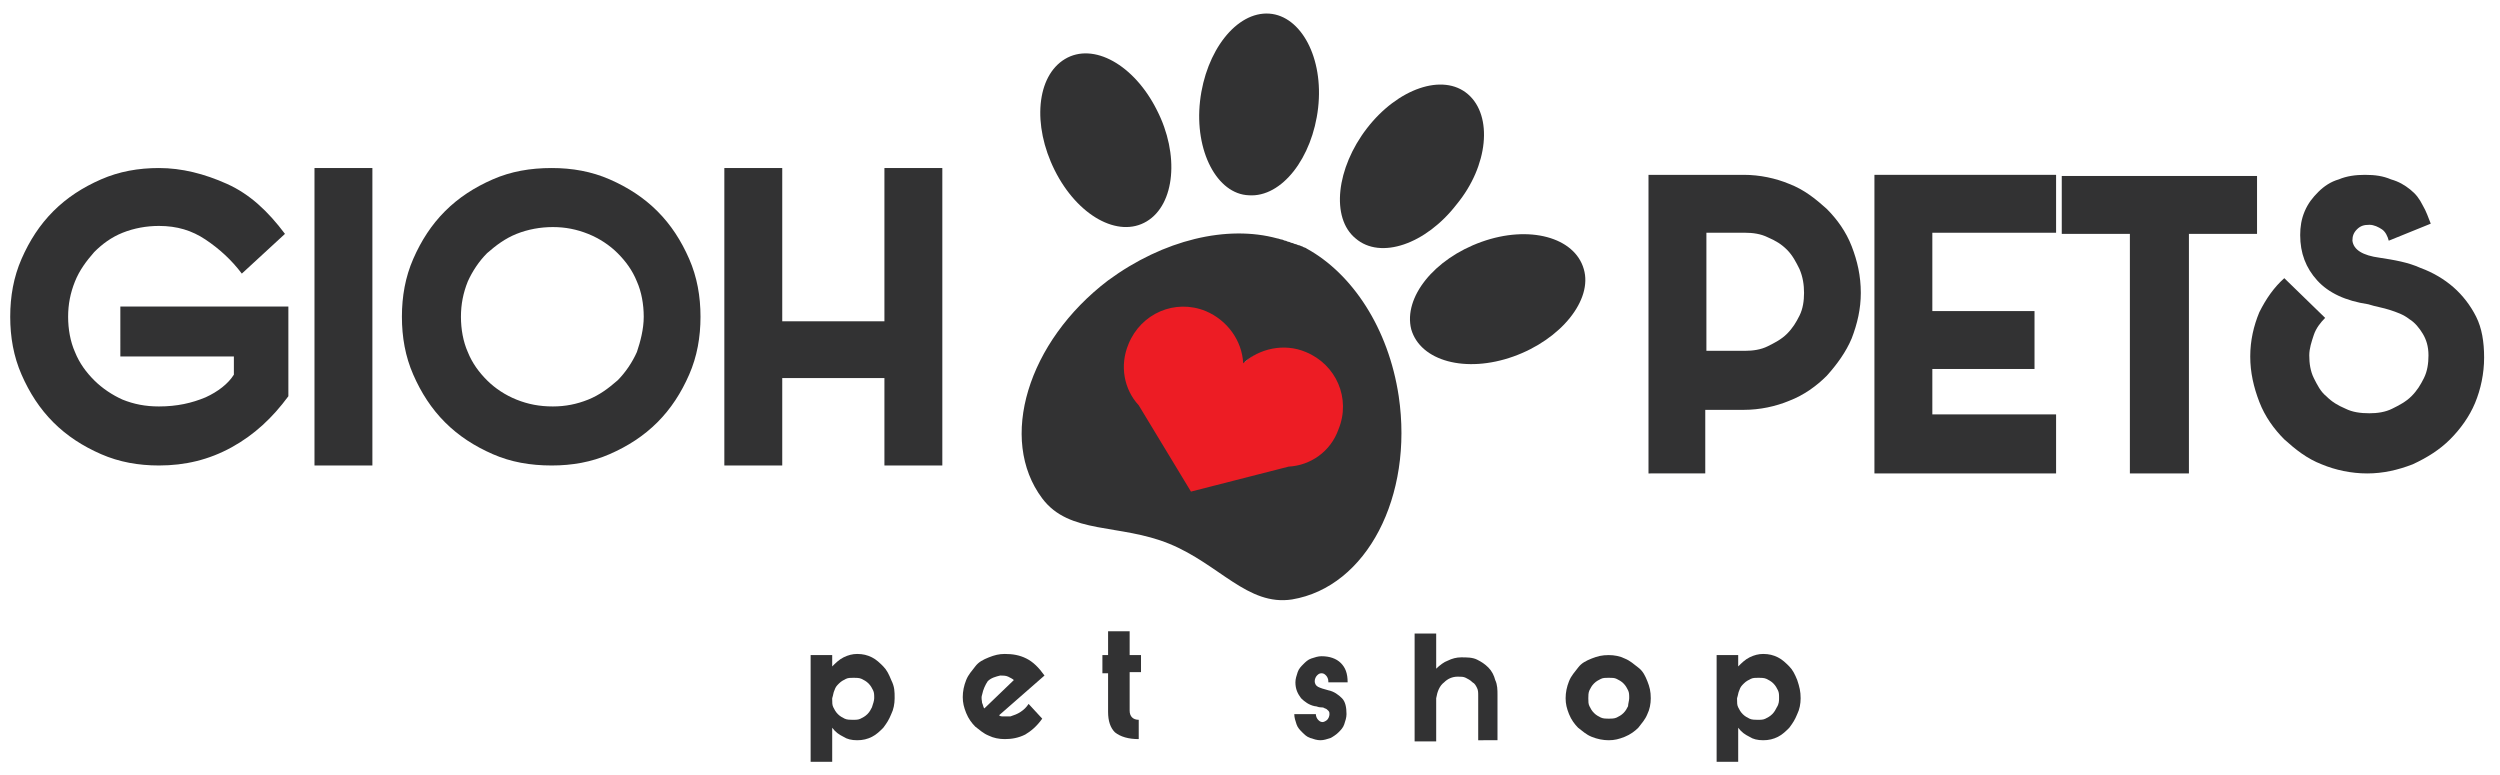
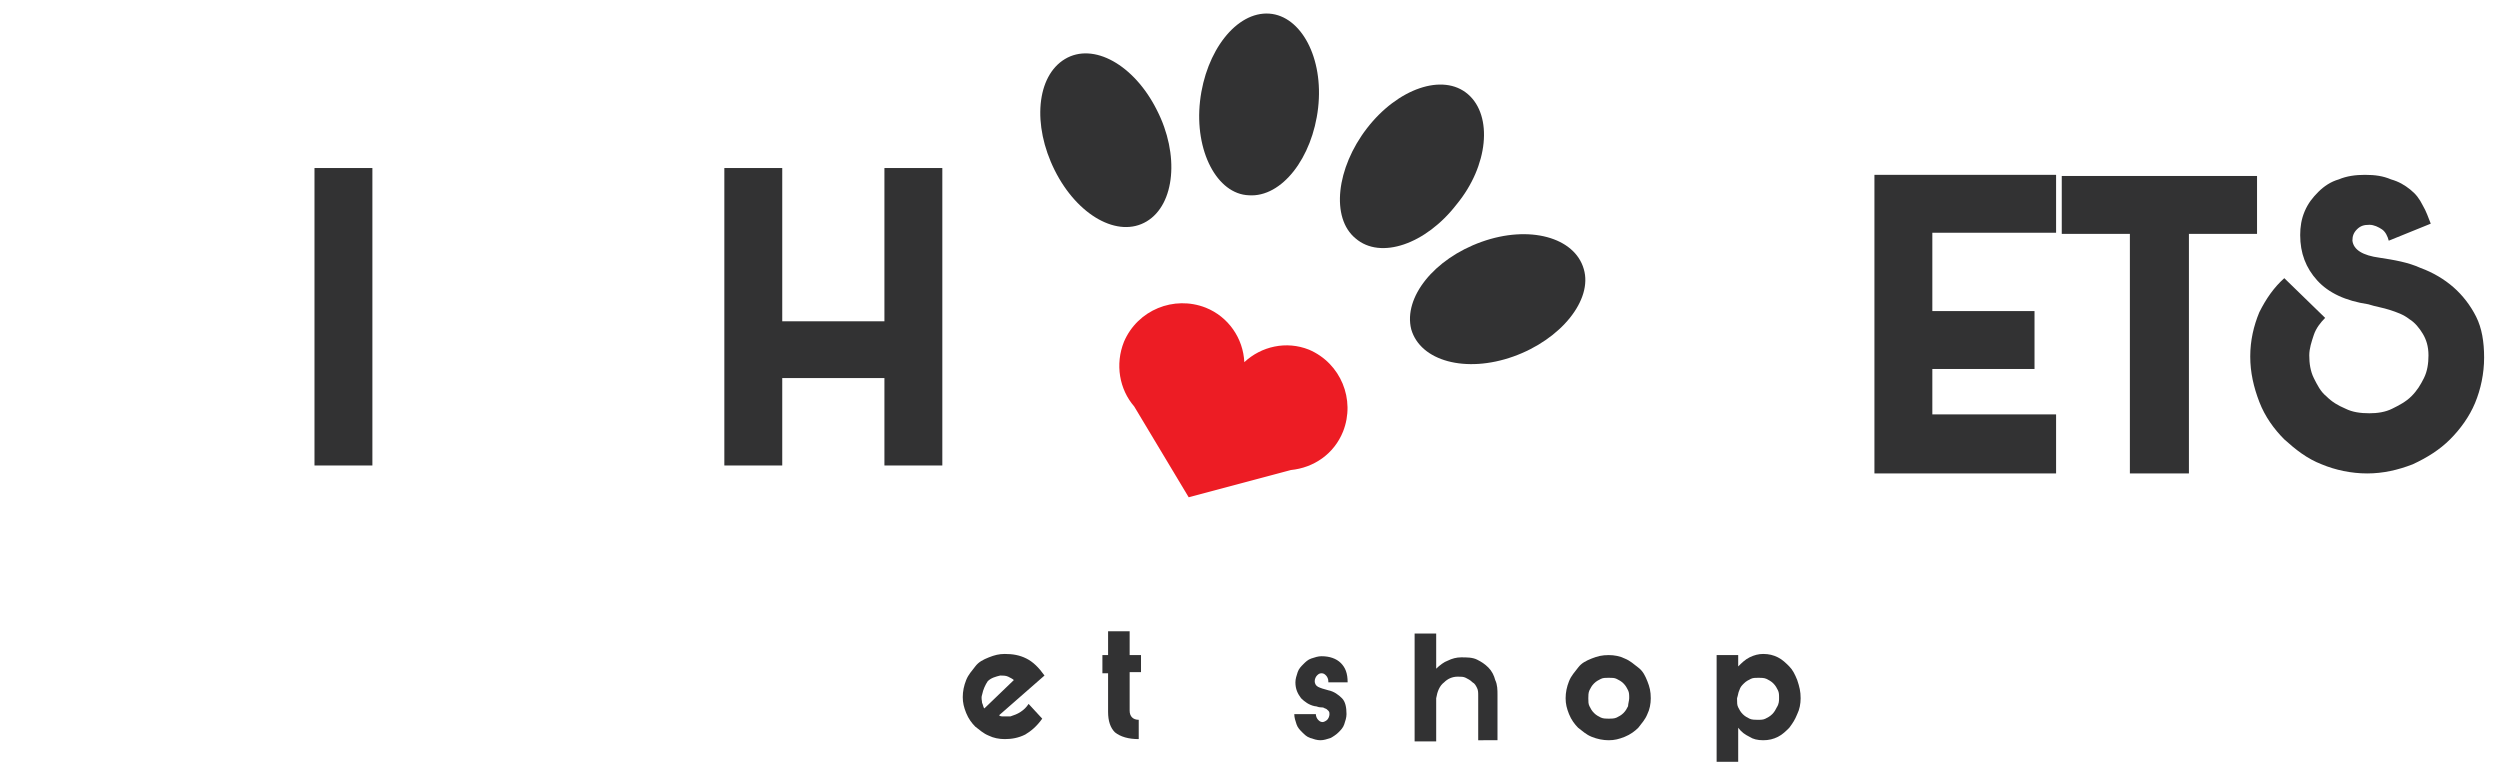
<svg xmlns="http://www.w3.org/2000/svg" version="1.1" id="Camada_1" x="0px" y="0px" viewBox="0 0 220.2 68.3" style="enable-background:new 0 0 220.2 68.3;" xml:space="preserve">
  <style type="text/css">
	.st0{fill:#ED1C24;}
	.st1{fill:#323233;}
</style>
  <g>
    <path class="st0" d="M109.6,31.9c-0.1-2.1-1.4-4-3.4-4.8c-2.8-1.1-6,0.2-7.2,3c-0.8,2-0.4,4.2,0.9,5.7l4.8,8l9-2.4   c2-0.2,3.8-1.4,4.6-3.4c1.1-2.8-0.2-6-3-7.2C113.3,30,111.1,30.5,109.6,31.9z" />
    <g>
-       <path class="st1" d="M21.3,24.1c-0.9-1.2-2-2.2-3.2-3c-1.2-0.8-2.5-1.2-4.1-1.2c-1.1,0-2.2,0.2-3.2,0.6c-1,0.4-1.8,1-2.5,1.7    C7.6,23,7,23.8,6.6,24.8c-0.4,1-0.6,2-0.6,3.1c0,1.1,0.2,2.2,0.6,3.1c0.4,1,1,1.8,1.7,2.5c0.7,0.7,1.6,1.3,2.5,1.7    c1,0.4,2,0.6,3.2,0.6c1.6,0,2.9-0.3,4.1-0.8c1.1-0.5,2-1.2,2.5-2v-1.6h-10V27h14.8v7.9c-1.4,1.9-3,3.4-5,4.5    C18.4,40.5,16.3,41,14,41c-1.8,0-3.5-0.3-5.1-1c-1.6-0.7-3-1.6-4.2-2.8c-1.2-1.2-2.1-2.6-2.8-4.2c-0.7-1.6-1-3.3-1-5.1    c0-1.8,0.3-3.5,1-5.1c0.7-1.6,1.6-3,2.8-4.2c1.2-1.2,2.6-2.1,4.2-2.8c1.6-0.7,3.3-1,5.1-1c2,0,4,0.5,6,1.4c2,0.9,3.6,2.4,5.1,4.4    L21.3,24.1z" />
      <path class="st1" d="M27.7,41V14.8h5.1V41H27.7z" />
-       <path class="st1" d="M61.7,27.9c0,1.8-0.3,3.5-1,5.1c-0.7,1.6-1.6,3-2.8,4.2c-1.2,1.2-2.6,2.1-4.2,2.8c-1.6,0.7-3.3,1-5.1,1    c-1.9,0-3.6-0.3-5.2-1c-1.6-0.7-3-1.6-4.2-2.8c-1.2-1.2-2.1-2.6-2.8-4.2c-0.7-1.6-1-3.3-1-5.1c0-1.8,0.3-3.5,1-5.1    c0.7-1.6,1.6-3,2.8-4.2c1.2-1.2,2.6-2.1,4.2-2.8c1.6-0.7,3.3-1,5.2-1c1.8,0,3.5,0.3,5.1,1c1.6,0.7,3,1.6,4.2,2.8    c1.2,1.2,2.1,2.6,2.8,4.2C61.4,24.4,61.7,26.1,61.7,27.9z M56.7,27.9c0-1.1-0.2-2.2-0.6-3.1c-0.4-1-1-1.8-1.7-2.5    c-0.7-0.7-1.6-1.3-2.6-1.7c-1-0.4-2-0.6-3.1-0.6c-1.1,0-2.2,0.2-3.2,0.6c-1,0.4-1.8,1-2.6,1.7c-0.7,0.7-1.3,1.6-1.7,2.5    c-0.4,1-0.6,2-0.6,3.1c0,1.1,0.2,2.2,0.6,3.1c0.4,1,1,1.8,1.7,2.5c0.7,0.7,1.6,1.3,2.6,1.7c1,0.4,2,0.6,3.2,0.6    c1.1,0,2.1-0.2,3.1-0.6c1-0.4,1.8-1,2.6-1.7c0.7-0.7,1.3-1.6,1.7-2.5C56.4,30.1,56.7,29,56.7,27.9z" />
-       <path class="st1" d="M77.9,41v-7.7h-9V41h-5.1V14.8h5.1v13.5h9V14.8H83V41H77.9z" />
+       <path class="st1" d="M77.9,41v-7.7h-9V41h-5.1V14.8h5.1v13.5h9V14.8H83V41H77.9" />
    </g>
    <g>
      <g>
        <g>
          <path class="st1" d="M101.9,9.7c-2-4-5.6-6-8.1-4.5s-2.9,5.8-0.9,9.8c2,4,5.6,6,8.1,4.5C103.5,18,103.9,13.6,101.9,9.7z" />
          <path class="st1" d="M139.5,23.7c-0.8-2.8-4.8-3.9-9-2.4c-4.2,1.5-6.9,4.9-6.2,7.7c0.8,2.8,4.8,3.9,9,2.4      C137.5,29.9,140.3,26.4,139.5,23.7z" />
        </g>
        <g>
          <path class="st1" d="M111.8,1.2c-2.9-0.2-5.6,3.3-6.1,7.7c-0.5,4.4,1.5,8.2,4.3,8.3c2.9,0.2,5.6-3.3,6.1-7.7      C116.6,5.1,114.6,1.4,111.8,1.2z" />
          <path class="st1" d="M129.3,8.3c-2.2-1.9-6.2-0.5-8.9,3c-2.7,3.5-3.2,7.9-1,9.7c2.2,1.9,6.2,0.5,8.9-3      C131.1,14.6,131.5,10.2,129.3,8.3z" />
        </g>
      </g>
-       <path class="st1" d="M123.2,34.9c-0.9-6-4.1-10.8-8.1-13c0,0,0,0,0,0c-0.1-0.1-0.3-0.1-0.4-0.2c-0.1,0-0.2-0.1-0.3-0.1    c-0.1,0-0.2-0.1-0.3-0.1c-0.1,0-0.2-0.1-0.3-0.1c-0.1,0-0.2-0.1-0.3-0.1c-0.1,0-0.2-0.1-0.3-0.1c-0.1,0-0.2-0.1-0.3-0.1    c-0.1,0-0.3-0.1-0.4-0.1c0,0,0,0,0,0c-4.4-1.2-10,0.1-14.9,3.7c-7.1,5.4-9.7,14-5.8,19.2c2.4,3.2,6.8,2.2,11.2,4    c4.4,1.8,6.9,5.5,10.8,4.9C120.4,51.7,124.5,43.7,123.2,34.9z M113.5,41.1l-8.6,2.2l-4.6-7.6c-1.3-1.4-1.7-3.5-0.9-5.4    c1.1-2.7,4.1-4,6.8-2.9c1.9,0.8,3.2,2.6,3.3,4.6c1.4-1.3,3.6-1.8,5.5-1c2.7,1.1,4,4.1,2.9,6.8C117.2,39.8,115.4,41,113.5,41.1z" />
    </g>
    <g>
-       <path class="st1" d="M145.2,41.7V15.4h8.4c1.4,0,2.8,0.3,4,0.8c1.3,0.5,2.3,1.3,3.3,2.2c0.9,0.9,1.7,2,2.2,3.3    c0.5,1.3,0.8,2.6,0.8,4.1c0,1.4-0.3,2.7-0.8,4c-0.5,1.2-1.3,2.3-2.2,3.3c-0.9,0.9-2,1.7-3.3,2.2c-1.2,0.5-2.6,0.8-4,0.8h-3.4v5.6    H145.2z M150.3,30.9h3.4c0.7,0,1.4-0.1,2-0.4c0.6-0.3,1.2-0.6,1.7-1.1s0.8-1,1.1-1.6c0.3-0.6,0.4-1.3,0.4-2c0-0.7-0.1-1.4-0.4-2.1    c-0.3-0.6-0.6-1.2-1.1-1.7s-1-0.8-1.7-1.1c-0.6-0.3-1.3-0.4-2-0.4h-3.4V30.9z" />
      <path class="st1" d="M181.1,41.7h-16V15.4h16v5.1h-10.9v6.9h9v5.1h-9v4h10.9V41.7z" />
      <path class="st1" d="M187.6,41.7V20.6h-6v-5.1h17.2v5.1h-6v21.1H187.6z" />
      <path class="st1" d="M204.8,28c-0.4,0.4-0.8,0.9-1,1.5c-0.2,0.6-0.4,1.2-0.4,1.8c0,0.7,0.1,1.4,0.4,2c0.3,0.6,0.6,1.2,1.1,1.6    c0.5,0.5,1,0.8,1.7,1.1c0.6,0.3,1.3,0.4,2.1,0.4c0.7,0,1.4-0.1,2-0.4c0.6-0.3,1.2-0.6,1.7-1.1c0.5-0.5,0.8-1,1.1-1.6    c0.3-0.6,0.4-1.3,0.4-2c0-0.8-0.2-1.4-0.5-1.9c-0.3-0.5-0.7-1-1.2-1.3c-0.5-0.4-1.1-0.6-1.7-0.8c-0.6-0.2-1.3-0.3-1.9-0.5    c-2-0.3-3.5-1-4.5-2.1c-1-1.1-1.5-2.4-1.5-4c0-0.7,0.1-1.4,0.4-2.1c0.3-0.7,0.7-1.2,1.2-1.7c0.5-0.5,1.1-0.9,1.8-1.1    c0.7-0.3,1.5-0.4,2.3-0.4c0.9,0,1.6,0.1,2.3,0.4c0.7,0.2,1.2,0.5,1.7,0.9c0.5,0.4,0.8,0.8,1.1,1.4c0.3,0.5,0.5,1.1,0.7,1.6    l-3.7,1.5c-0.1-0.4-0.3-0.8-0.6-1c-0.3-0.2-0.7-0.4-1.1-0.4c-0.5,0-0.8,0.1-1.1,0.4c-0.3,0.3-0.4,0.6-0.4,1    c0.1,0.8,0.9,1.3,2.4,1.5c1.3,0.2,2.5,0.4,3.6,0.9c1.1,0.4,2.1,1,2.9,1.7c0.8,0.7,1.5,1.6,2,2.6c0.5,1,0.7,2.2,0.7,3.6    c0,1.4-0.3,2.8-0.8,4c-0.5,1.2-1.3,2.3-2.2,3.2c-0.9,0.9-2,1.6-3.3,2.2c-1.3,0.5-2.6,0.8-4,0.8c-1.4,0-2.8-0.3-4-0.8    c-1.3-0.5-2.3-1.3-3.3-2.2c-0.9-0.9-1.7-2-2.2-3.3c-0.5-1.3-0.8-2.6-0.8-4c0-1.4,0.3-2.7,0.8-3.9c0.6-1.2,1.3-2.2,2.2-3L204.8,28z    " />
    </g>
    <g>
-       <path class="st1" d="M78.8,61.5c0,0.5-0.1,1-0.3,1.4c-0.2,0.5-0.4,0.8-0.7,1.2c-0.3,0.3-0.6,0.6-1,0.8c-0.4,0.2-0.8,0.3-1.3,0.3    c-0.5,0-0.9-0.1-1.2-0.3c-0.4-0.2-0.7-0.4-1-0.8v3h-1.9v-9.4h1.9v1c0.3-0.3,0.6-0.6,1-0.8c0.4-0.2,0.8-0.3,1.2-0.3    c0.5,0,0.9,0.1,1.3,0.3c0.4,0.2,0.7,0.5,1,0.8c0.3,0.3,0.5,0.7,0.7,1.2C78.8,60.5,78.8,60.9,78.8,61.5z M77,61.5    c0-0.3,0-0.5-0.1-0.7c-0.1-0.2-0.2-0.4-0.4-0.6c-0.2-0.2-0.4-0.3-0.6-0.4c-0.2-0.1-0.5-0.1-0.7-0.1c-0.3,0-0.5,0-0.7,0.1    c-0.2,0.1-0.4,0.2-0.6,0.4c-0.2,0.2-0.3,0.3-0.4,0.6c-0.1,0.2-0.1,0.4-0.2,0.7v0.1c0,0.3,0,0.5,0.1,0.7c0.1,0.2,0.2,0.4,0.4,0.6    c0.2,0.2,0.4,0.3,0.6,0.4c0.2,0.1,0.5,0.1,0.7,0.1c0.3,0,0.5,0,0.7-0.1c0.2-0.1,0.4-0.2,0.6-0.4c0.2-0.2,0.3-0.4,0.4-0.6    C76.9,62,77,61.7,77,61.5z" />
      <path class="st1" d="M91.8,63.3c-0.5,0.7-1,1.1-1.5,1.4c-0.6,0.3-1.2,0.4-1.8,0.4c-0.5,0-1-0.1-1.4-0.3c-0.5-0.2-0.8-0.5-1.2-0.8    c-0.3-0.3-0.6-0.7-0.8-1.2c-0.2-0.5-0.3-0.9-0.3-1.4c0-0.5,0.1-1,0.3-1.5c0.2-0.5,0.5-0.8,0.8-1.2s0.7-0.6,1.2-0.8    c0.5-0.2,0.9-0.3,1.4-0.3c0.7,0,1.3,0.1,1.9,0.4c0.6,0.3,1.1,0.8,1.6,1.5l-4,3.5c0.1,0.1,0.2,0.1,0.4,0.1c0.2,0,0.4,0,0.6,0    c0.3-0.1,0.6-0.2,0.9-0.4c0.3-0.2,0.5-0.4,0.7-0.7L91.8,63.3z M86.5,61.2c-0.1,0.3,0,0.5,0,0.7c0.1,0.2,0.1,0.4,0.2,0.5l2.6-2.5    c-0.1-0.1-0.3-0.2-0.5-0.3c-0.2-0.1-0.5-0.1-0.7-0.1c-0.4,0.1-0.8,0.2-1.1,0.5C86.8,60.3,86.6,60.7,86.5,61.2z" />
      <path class="st1" d="M97.1,57.7h0.5v-2.1h1.9v2.1h1v1.5h-1v3.4c0,0.5,0.3,0.8,0.8,0.8v1.7c-0.9,0-1.6-0.2-2.1-0.6    c-0.4-0.4-0.6-1-0.6-1.8v-3.4h-0.5V57.7z" />
      <path class="st1" d="M117,60c0-0.2-0.1-0.4-0.2-0.5c-0.1-0.1-0.2-0.2-0.4-0.2c-0.2,0-0.3,0.1-0.4,0.2c-0.1,0.1-0.2,0.3-0.2,0.5    c0,0.2,0.1,0.4,0.3,0.5c0.2,0.1,0.5,0.2,0.9,0.3c0.5,0.1,0.9,0.4,1.2,0.7c0.3,0.3,0.4,0.8,0.4,1.4c0,0.3-0.1,0.6-0.2,0.9    c-0.1,0.3-0.3,0.5-0.5,0.7c-0.2,0.2-0.5,0.4-0.7,0.5c-0.3,0.1-0.6,0.2-0.9,0.2c-0.3,0-0.6-0.1-0.9-0.2c-0.3-0.1-0.5-0.3-0.7-0.5    c-0.2-0.2-0.4-0.4-0.5-0.7c-0.1-0.3-0.2-0.6-0.2-0.9h1.9c0,0.2,0.1,0.4,0.2,0.5c0.1,0.1,0.2,0.2,0.4,0.2c0.1,0,0.3-0.1,0.4-0.2    c0.1-0.1,0.2-0.3,0.2-0.5c0-0.1,0-0.2-0.1-0.3c-0.1-0.1-0.2-0.2-0.3-0.2c-0.1-0.1-0.3-0.1-0.4-0.1c-0.2,0-0.3-0.1-0.5-0.1    c-0.5-0.1-0.9-0.4-1.2-0.7c-0.3-0.4-0.5-0.8-0.5-1.4c0-0.3,0.1-0.6,0.2-0.9c0.1-0.3,0.3-0.5,0.5-0.7c0.2-0.2,0.4-0.4,0.7-0.5    c0.3-0.1,0.6-0.2,0.9-0.2c0.7,0,1.3,0.2,1.7,0.6c0.4,0.4,0.6,0.9,0.6,1.7H117z" />
      <path class="st1" d="M130.2,65.1v-3.8c0-0.3,0-0.5-0.1-0.7c-0.1-0.2-0.2-0.4-0.4-0.5c-0.2-0.2-0.4-0.3-0.6-0.4    c-0.2-0.1-0.4-0.1-0.7-0.1c-0.5,0-0.9,0.2-1.2,0.5c-0.4,0.3-0.6,0.8-0.7,1.4v3.8h-1.9v-9.5h1.9v3.1c0.3-0.3,0.7-0.6,1-0.7    c0.4-0.2,0.8-0.3,1.2-0.3c0.5,0,1,0,1.4,0.2s0.7,0.4,1,0.7c0.3,0.3,0.5,0.7,0.6,1.1c0.2,0.4,0.2,0.9,0.2,1.3v4H130.2z" />
      <path class="st1" d="M145.4,61.5c0,0.5-0.1,1-0.3,1.4c-0.2,0.5-0.5,0.8-0.8,1.2c-0.3,0.3-0.7,0.6-1.2,0.8    c-0.5,0.2-0.9,0.3-1.4,0.3c-0.5,0-1-0.1-1.5-0.3c-0.5-0.2-0.8-0.5-1.2-0.8c-0.3-0.3-0.6-0.7-0.8-1.2c-0.2-0.5-0.3-0.9-0.3-1.4    c0-0.5,0.1-1,0.3-1.5c0.2-0.5,0.5-0.8,0.8-1.2s0.7-0.6,1.2-0.8c0.5-0.2,0.9-0.3,1.5-0.3c0.5,0,1,0.1,1.4,0.3    c0.5,0.2,0.8,0.5,1.2,0.8s0.6,0.7,0.8,1.2C145.3,60.5,145.4,60.9,145.4,61.5z M143.5,61.5c0-0.3,0-0.5-0.1-0.7    c-0.1-0.2-0.2-0.4-0.4-0.6c-0.2-0.2-0.4-0.3-0.6-0.4c-0.2-0.1-0.4-0.1-0.7-0.1s-0.5,0-0.7,0.1c-0.2,0.1-0.4,0.2-0.6,0.4    c-0.2,0.2-0.3,0.4-0.4,0.6c-0.1,0.2-0.1,0.5-0.1,0.7c0,0.3,0,0.5,0.1,0.7c0.1,0.2,0.2,0.4,0.4,0.6c0.2,0.2,0.4,0.3,0.6,0.4    c0.2,0.1,0.5,0.1,0.7,0.1s0.5,0,0.7-0.1c0.2-0.1,0.4-0.2,0.6-0.4c0.2-0.2,0.3-0.4,0.4-0.6C143.4,62,143.5,61.7,143.5,61.5z" />
      <path class="st1" d="M158.6,61.5c0,0.5-0.1,1-0.3,1.4c-0.2,0.5-0.4,0.8-0.7,1.2c-0.3,0.3-0.6,0.6-1,0.8c-0.4,0.2-0.8,0.3-1.3,0.3    c-0.5,0-0.9-0.1-1.2-0.3c-0.4-0.2-0.7-0.4-1-0.8v3h-1.9v-9.4h1.9v1c0.3-0.3,0.6-0.6,1-0.8c0.4-0.2,0.8-0.3,1.2-0.3    c0.5,0,0.9,0.1,1.3,0.3c0.4,0.2,0.7,0.5,1,0.8c0.3,0.3,0.5,0.7,0.7,1.2C158.5,60.5,158.6,60.9,158.6,61.5z M156.7,61.5    c0-0.3,0-0.5-0.1-0.7c-0.1-0.2-0.2-0.4-0.4-0.6c-0.2-0.2-0.4-0.3-0.6-0.4c-0.2-0.1-0.5-0.1-0.7-0.1c-0.3,0-0.5,0-0.7,0.1    c-0.2,0.1-0.4,0.2-0.6,0.4c-0.2,0.2-0.3,0.3-0.4,0.6c-0.1,0.2-0.1,0.4-0.2,0.7v0.1c0,0.3,0,0.5,0.1,0.7c0.1,0.2,0.2,0.4,0.4,0.6    c0.2,0.2,0.4,0.3,0.6,0.4c0.2,0.1,0.5,0.1,0.7,0.1c0.3,0,0.5,0,0.7-0.1c0.2-0.1,0.4-0.2,0.6-0.4c0.2-0.2,0.3-0.4,0.4-0.6    C156.7,62,156.7,61.7,156.7,61.5z" />
    </g>
  </g>
</svg>